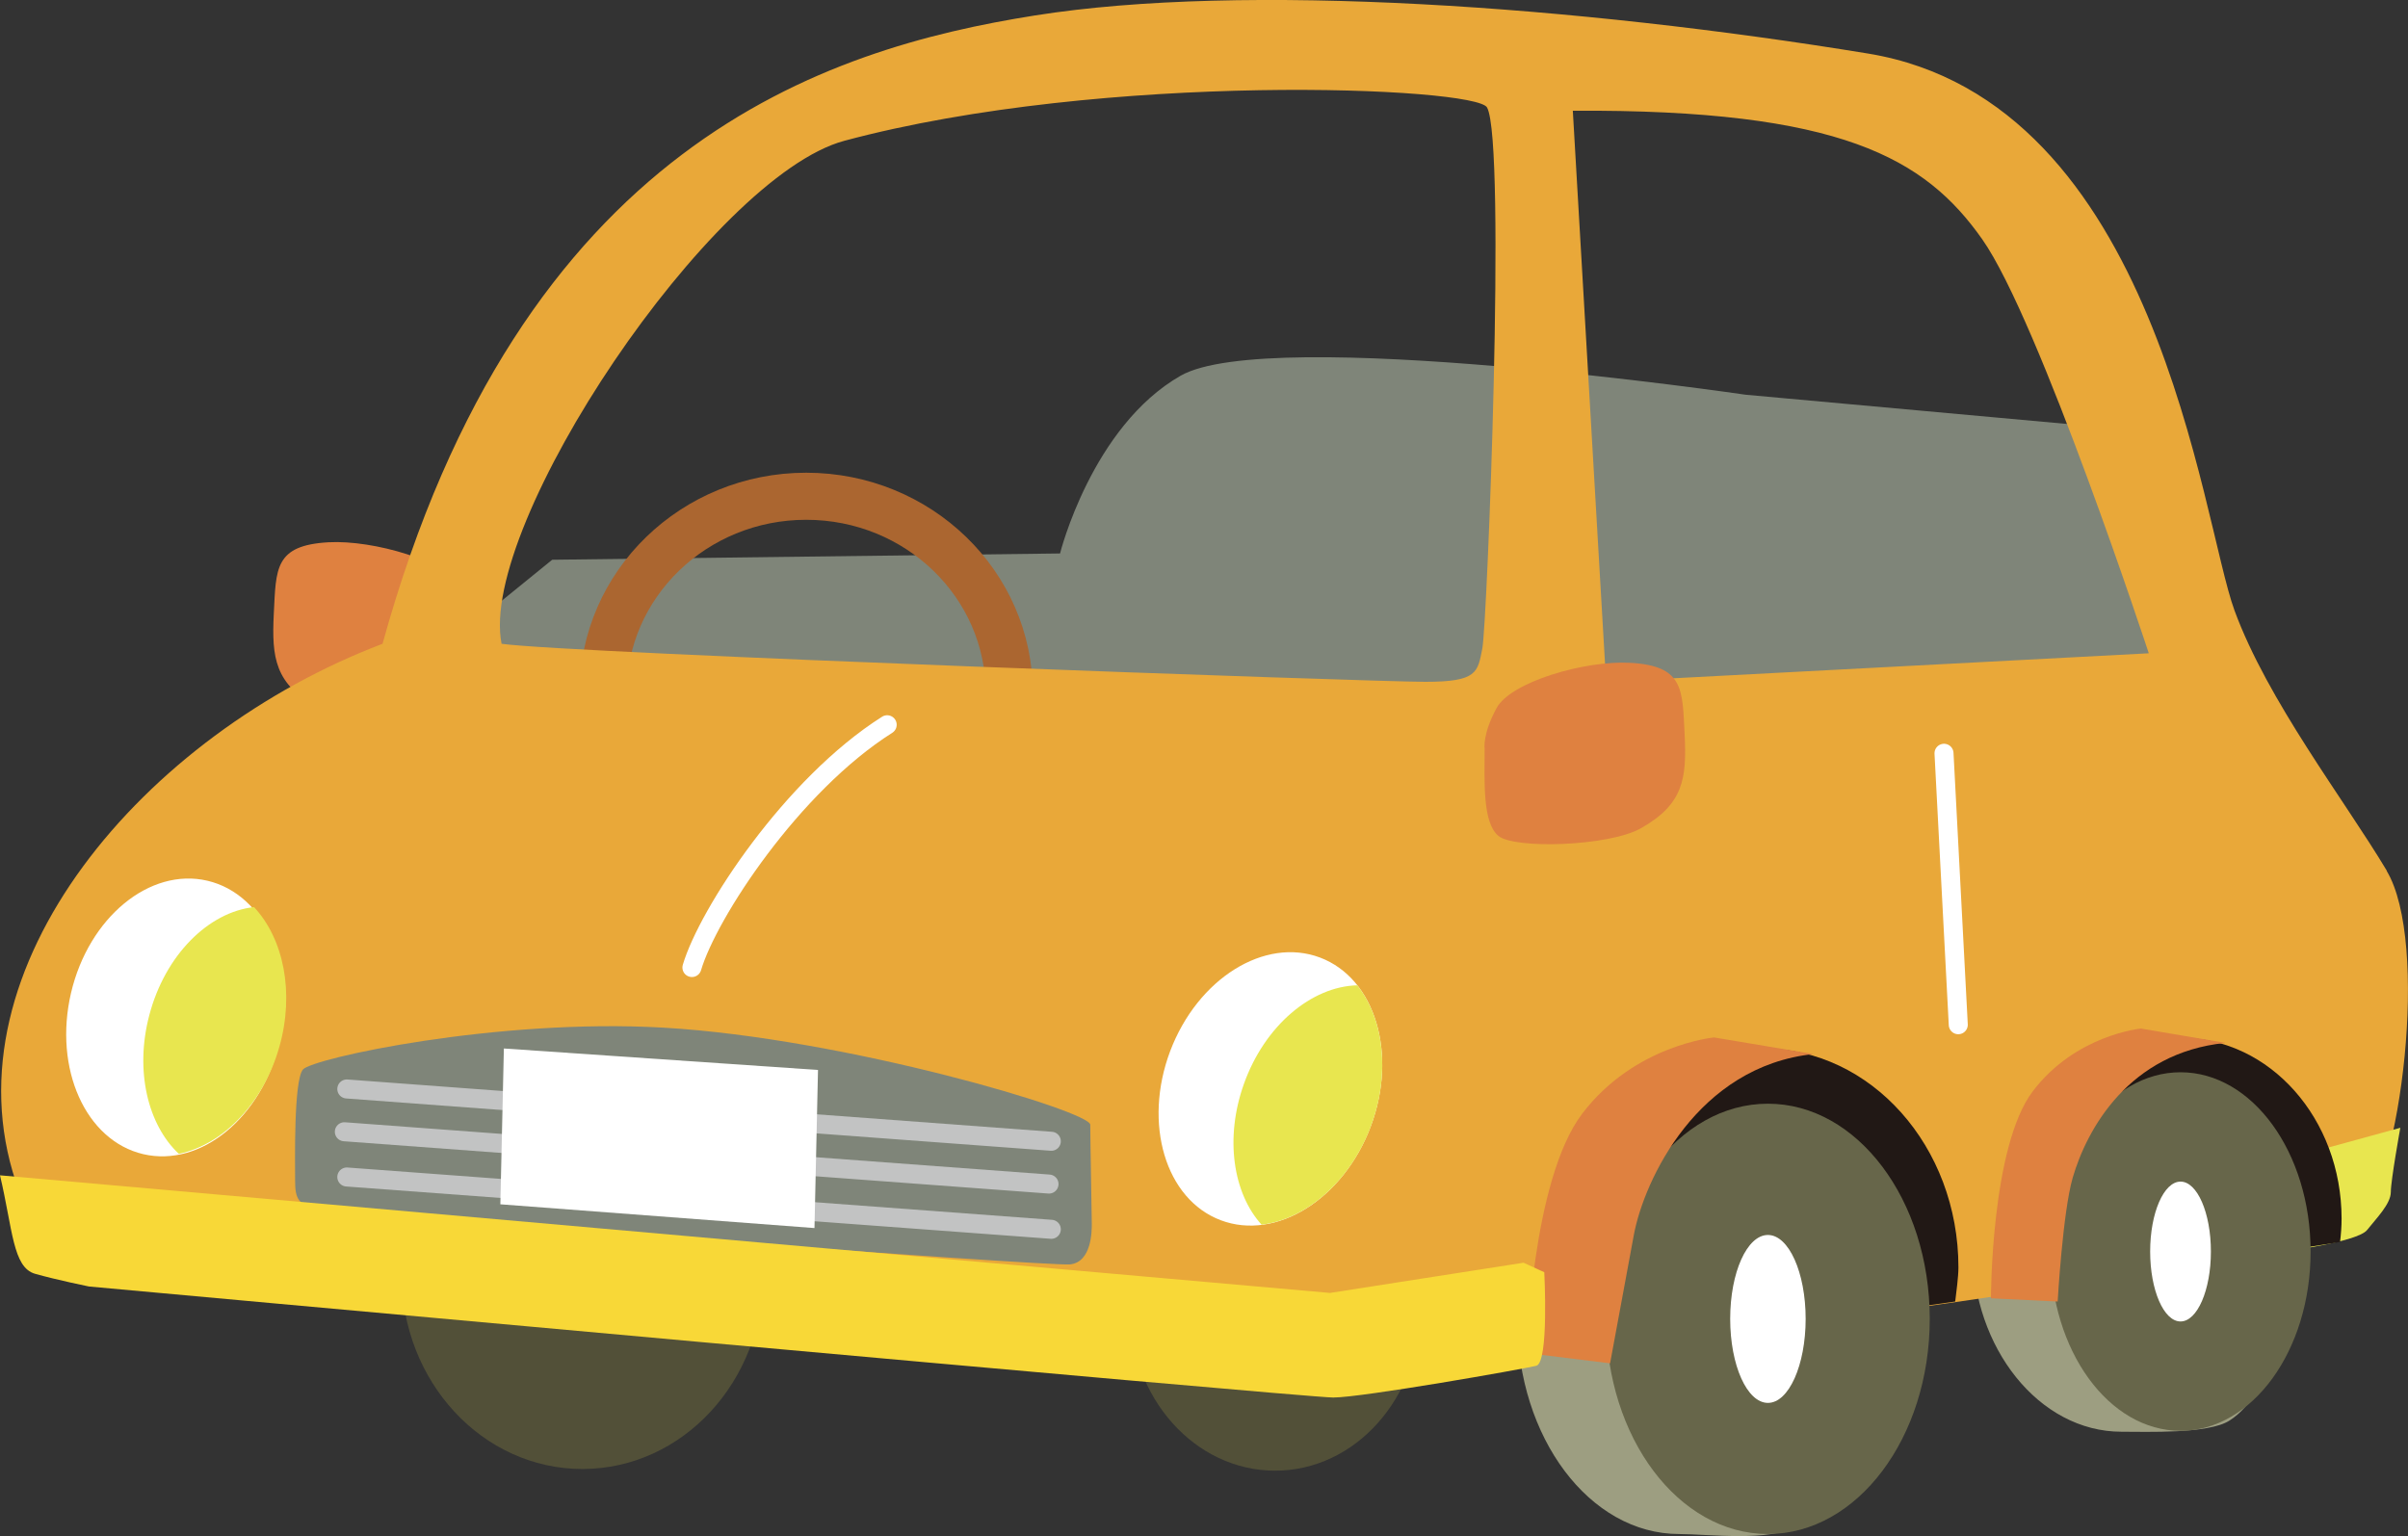
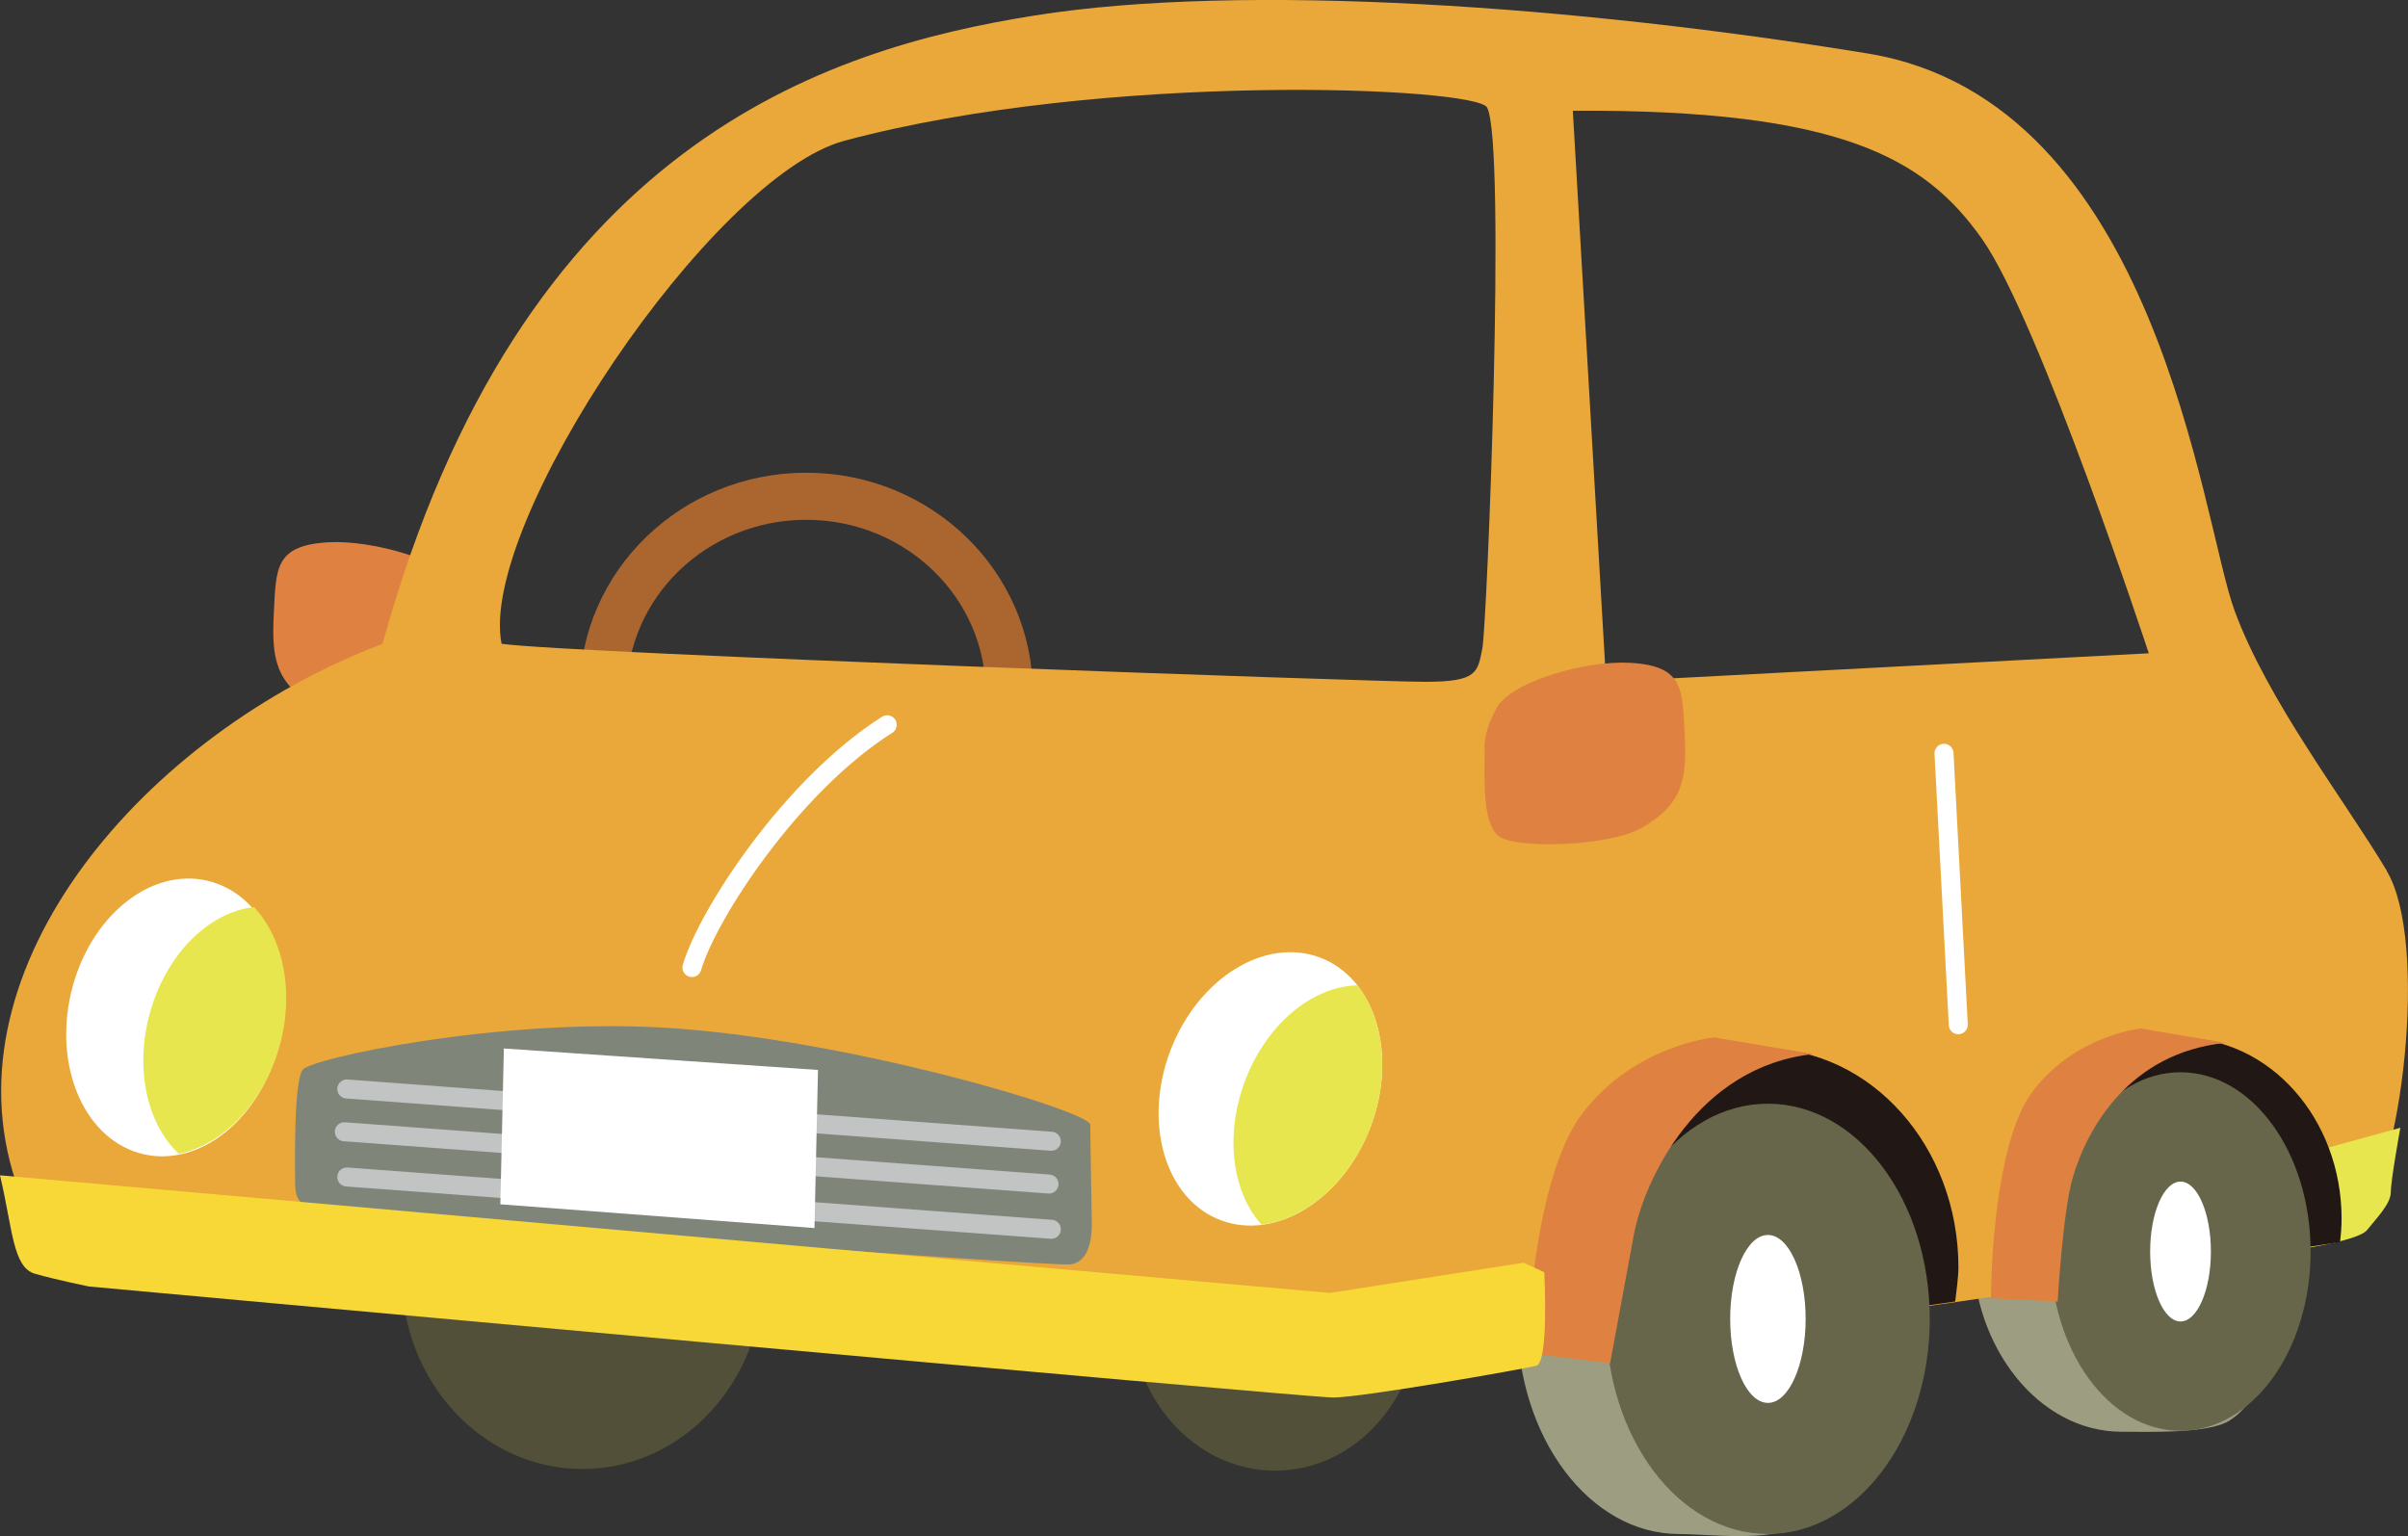
<svg xmlns="http://www.w3.org/2000/svg" id="_レイヤー_2" data-name="レイヤー_2" width="156.99" height="100.16" viewBox="0 0 156.99 100.16">
  <rect x="0" y="0" width="156.99" height="100.16" fill="#333333" stroke="none" />
  <defs>
    <style>
      .cls-1 {
        stroke: #fff;
      }

      .cls-1, .cls-2 {
        stroke-linecap: round;
        stroke-linejoin: round;
        stroke-width: 1.24px;
      }

      .cls-1, .cls-2, .cls-3 {
        fill: none;
      }

      .cls-4 {
        fill: #525038;
      }

      .cls-5 {
        fill: #9d9e81;
      }

      .cls-6 {
        fill: #fff;
      }

      .cls-7 {
        fill: #e8e64f;
      }

      .cls-2 {
        stroke: #c2c3c3;
      }

      .cls-8 {
        fill: #211815;
      }

      .cls-9 {
        fill: #e9a839;
      }

      .cls-10 {
        fill: #7f8579;
      }

      .cls-11 {
        fill: #f8d837;
      }

      .cls-12 {
        fill: #67664a;
      }

      .cls-3 {
        stroke: #ab6630;
        stroke-width: 3.07px;
      }

      .cls-13 {
        fill: #df8140;
      }
    </style>
  </defs>
  <g id="_具" data-name="具">
    <g>
      <path class="cls-5" d="M120.02,86c0,5.36.33,11.15-3,13.51-1.48,1.05-5.76.52-7.55.52-5.83,0-10.55-6.28-10.55-14.03s4.72-14.03,10.55-14.03,10.55,6.28,10.55,14.03Z" />
      <path class="cls-5" d="M148.11,81.43c0,4.45.3,9.25-2.77,11.21-1.37.87-5.38.72-7.03.72-5.39,0-9.7-5.5-9.7-11.92s4.37-11.63,9.75-11.63,9.75,5.21,9.75,11.63Z" />
-       <path class="cls-10" d="M29.38,41.88l6.62-5.38,33.11-.41s2.07-8.28,7.86-11.59c5.79-3.31,36.84,1.24,36.84,1.24l22.76,2.07,6.62,19.45-69.53,4.97-48.01-3.72,3.73-6.62Z" />
      <path class="cls-3" d="M65.8,45.19c0,7.09-5.93,12.83-13.24,12.83s-13.24-5.74-13.24-12.83,5.93-12.83,13.24-12.83,13.24,5.74,13.24,12.83Z" />
      <path class="cls-13" d="M30.11,38.31c-.93-1.71-5.76-3.11-8.69-2.95-3.53.2-3.42,1.72-3.57,4.66-.14,2.88.06,4.56,2.87,6.14,2.1,1.17,8.24,1.36,9.28.48,1.04-.88.89-3.56.89-5.69,0,0,.15-.93-.78-2.64Z" />
      <path class="cls-4" d="M49.77,83.06c0,7.03-5.28,12.73-11.8,12.73s-11.79-5.7-11.79-12.73,5.28-12.73,11.79-12.73,11.8,5.7,11.8,12.73Z" />
      <path class="cls-4" d="M92.6,85.29c0,5.86-4.24,10.61-9.47,10.61s-9.47-4.75-9.47-10.61,4.24-10.6,9.47-10.6,9.47,4.75,9.47,10.6Z" />
      <path class="cls-9" d="M155.61,56.78c-2.79-4.66-7.76-11.07-9.93-16.97-2.17-5.9-4.97-33.21-23.9-36.32C102.84.39,81.12-1.16,67.46,1.01c-13.66,2.17-33.52,8.38-42.52,40.97C9.41,47.88-3.62,63.09,1.03,77.06c.31.93,1.86,3.73,1.86,3.73,0,0,6.83,2.48,7.76,2.48s63.94,5.59,75.43,5.9c11.48.31,64.87-6.83,67.66-9.62,2.8-2.79,4.66-18.11,1.86-22.76ZM96.64,42.29c-.31,1.55-.31,2.17-3.72,2.17s-55.87-1.86-60.22-2.48c-1.55-7.76,13.7-30.48,22.35-32.8,16.97-4.55,41.18-3.52,41.9-2.17,1.26,2.34,0,33.73-.31,35.28ZM104.71,44.47l-2.17-37.25c17.49-.1,22.97,3.1,26.69,8.38,3.72,5.28,10.86,27,10.86,27l-35.38,1.86Z" />
      <path class="cls-7" d="M148.58,75.71l.31,5.9s4.81-.62,5.43-1.4c.62-.78,1.55-1.71,1.55-2.48s.62-4.19.62-4.19l-7.91,2.17Z" />
      <path class="cls-10" d="M43.24,67.01c-10.84-.62-22.88,2-23.49,2.73-.61.73-.51,6.09-.51,7.26s.2,1.61,1.62,1.9c1.42.29,47.49,3.69,48.9,3.55,1.42-.15,1.42-2.19,1.42-2.63s-.1-5.6-.1-6.48-15.98-5.65-27.84-6.33Z" />
      <path class="cls-8" d="M127.47,84.87c.07-.6.21-1.6.21-2.22,0-7.89-5.7-14.28-12.73-14.28s-12.73,6.39-12.73,14.28c0,2.01.37,3.92,1.04,5.65l24.21-3.43Z" />
      <path class="cls-12" d="M125.81,86c0,7.75-4.73,14.03-10.55,14.03s-10.55-6.28-10.55-14.03,4.72-14.03,10.55-14.03,10.55,6.28,10.55,14.03Z" />
      <path class="cls-6" d="M117.72,86c0,3.02-1.1,5.48-2.46,5.48s-2.46-2.45-2.46-5.48,1.1-5.47,2.46-5.47,2.46,2.45,2.46,5.47Z" />
      <path class="cls-8" d="M152.56,80.99c.06-.5.1-1,.1-1.52,0-6.51-4.68-11.79-10.46-11.79s-10.46,5.28-10.46,11.79c0,1.66.31,3.24.85,4.67l19.96-3.15Z" />
      <path class="cls-12" d="M150.64,81.61c0,6.46-3.8,11.69-8.48,11.69s-8.48-5.23-8.48-11.69,3.8-11.69,8.48-11.69,8.48,5.23,8.48,11.69Z" />
      <path class="cls-6" d="M144.14,81.61c0,2.52-.89,4.56-1.98,4.56s-1.98-2.04-1.98-4.56.89-4.56,1.98-4.56,1.98,2.04,1.98,4.56Z" />
      <path class="cls-13" d="M145.06,68.01c-6.25.64-9,5.59-9.93,8.79-.65,2.25-.98,8.07-.98,8.07l-4.35-.21s0-9.9,2.72-13.49c2.8-3.7,7.06-4.1,7.06-4.1l5.49.93Z" />
      <path class="cls-6" d="M89.36,73.47c-1.79,4.73-6.16,7.46-9.77,6.1-3.61-1.36-5.08-6.3-3.3-11.03,1.79-4.73,6.16-7.46,9.77-6.1,3.61,1.36,5.08,6.3,3.3,11.03Z" />
      <path class="cls-6" d="M18.23,67.94c-1.15,4.92-5.13,8.2-8.89,7.32-3.76-.88-5.86-5.58-4.71-10.51,1.15-4.92,5.13-8.2,8.89-7.32,3.76.88,5.87,5.58,4.71,10.51Z" />
      <path class="cls-13" d="M97.57,46.17c.93-1.71,5.76-3.11,8.69-2.95,3.53.19,3.42,1.72,3.57,4.66.14,2.88-.06,4.56-2.87,6.14-2.1,1.17-8.24,1.36-9.28.48-1.04-.88-.89-3.56-.89-5.69,0,0-.15-.93.78-2.64Z" />
      <path class="cls-13" d="M118.26,68.73c-7.6.78-11.07,8.22-11.74,11.79-.52,2.78-1.55,8.38-1.55,8.38l-5.43-.67s.31-11.28,3.62-15.62c3.41-4.48,8.59-4.96,8.59-4.96l6.52,1.09Z" />
      <path class="cls-11" d="M0,76.64c.83,3.52.83,6,2.28,6.42,1.45.41,3.52.83,3.52.83,0,0,79.25,7.24,81.12,7.24s12.41-1.86,13.24-2.07c.83-.21.52-6.1.52-6.1l-1.35-.62-12.62,1.97L0,76.64Z" />
      <path class="cls-7" d="M89.36,73.47c1.31-3.45.86-7.02-.87-9.22-2.97.07-6.04,2.61-7.4,6.45-1.25,3.52-.7,7.11,1.16,9.16,2.89-.35,5.75-2.79,7.12-6.4Z" />
      <path class="cls-7" d="M18.21,68.27c1.01-3.56.27-7.07-1.65-9.12-2.96.32-5.8,3.12-6.83,7.06-.95,3.62-.09,7.14,1.93,9.03,2.85-.59,5.5-3.26,6.55-6.97Z" />
      <path class="cls-1" d="M57.84,47.26c-6.21,3.93-11.69,12.31-12.73,15.83" />
      <line class="cls-1" x1="126.74" y1="49.12" x2="127.67" y2="66.82" />
      <line class="cls-2" x1="22.61" y1="71.01" x2="68.54" y2="74.42" />
      <line class="cls-2" x1="22.45" y1="73.8" x2="68.39" y2="77.21" />
      <line class="cls-2" x1="22.61" y1="76.75" x2="68.54" y2="80.16" />
      <polygon class="cls-6" points="53.1 80.08 32.62 78.53 32.85 68.37 53.33 69.77 53.1 80.08" />
    </g>
  </g>
</svg>